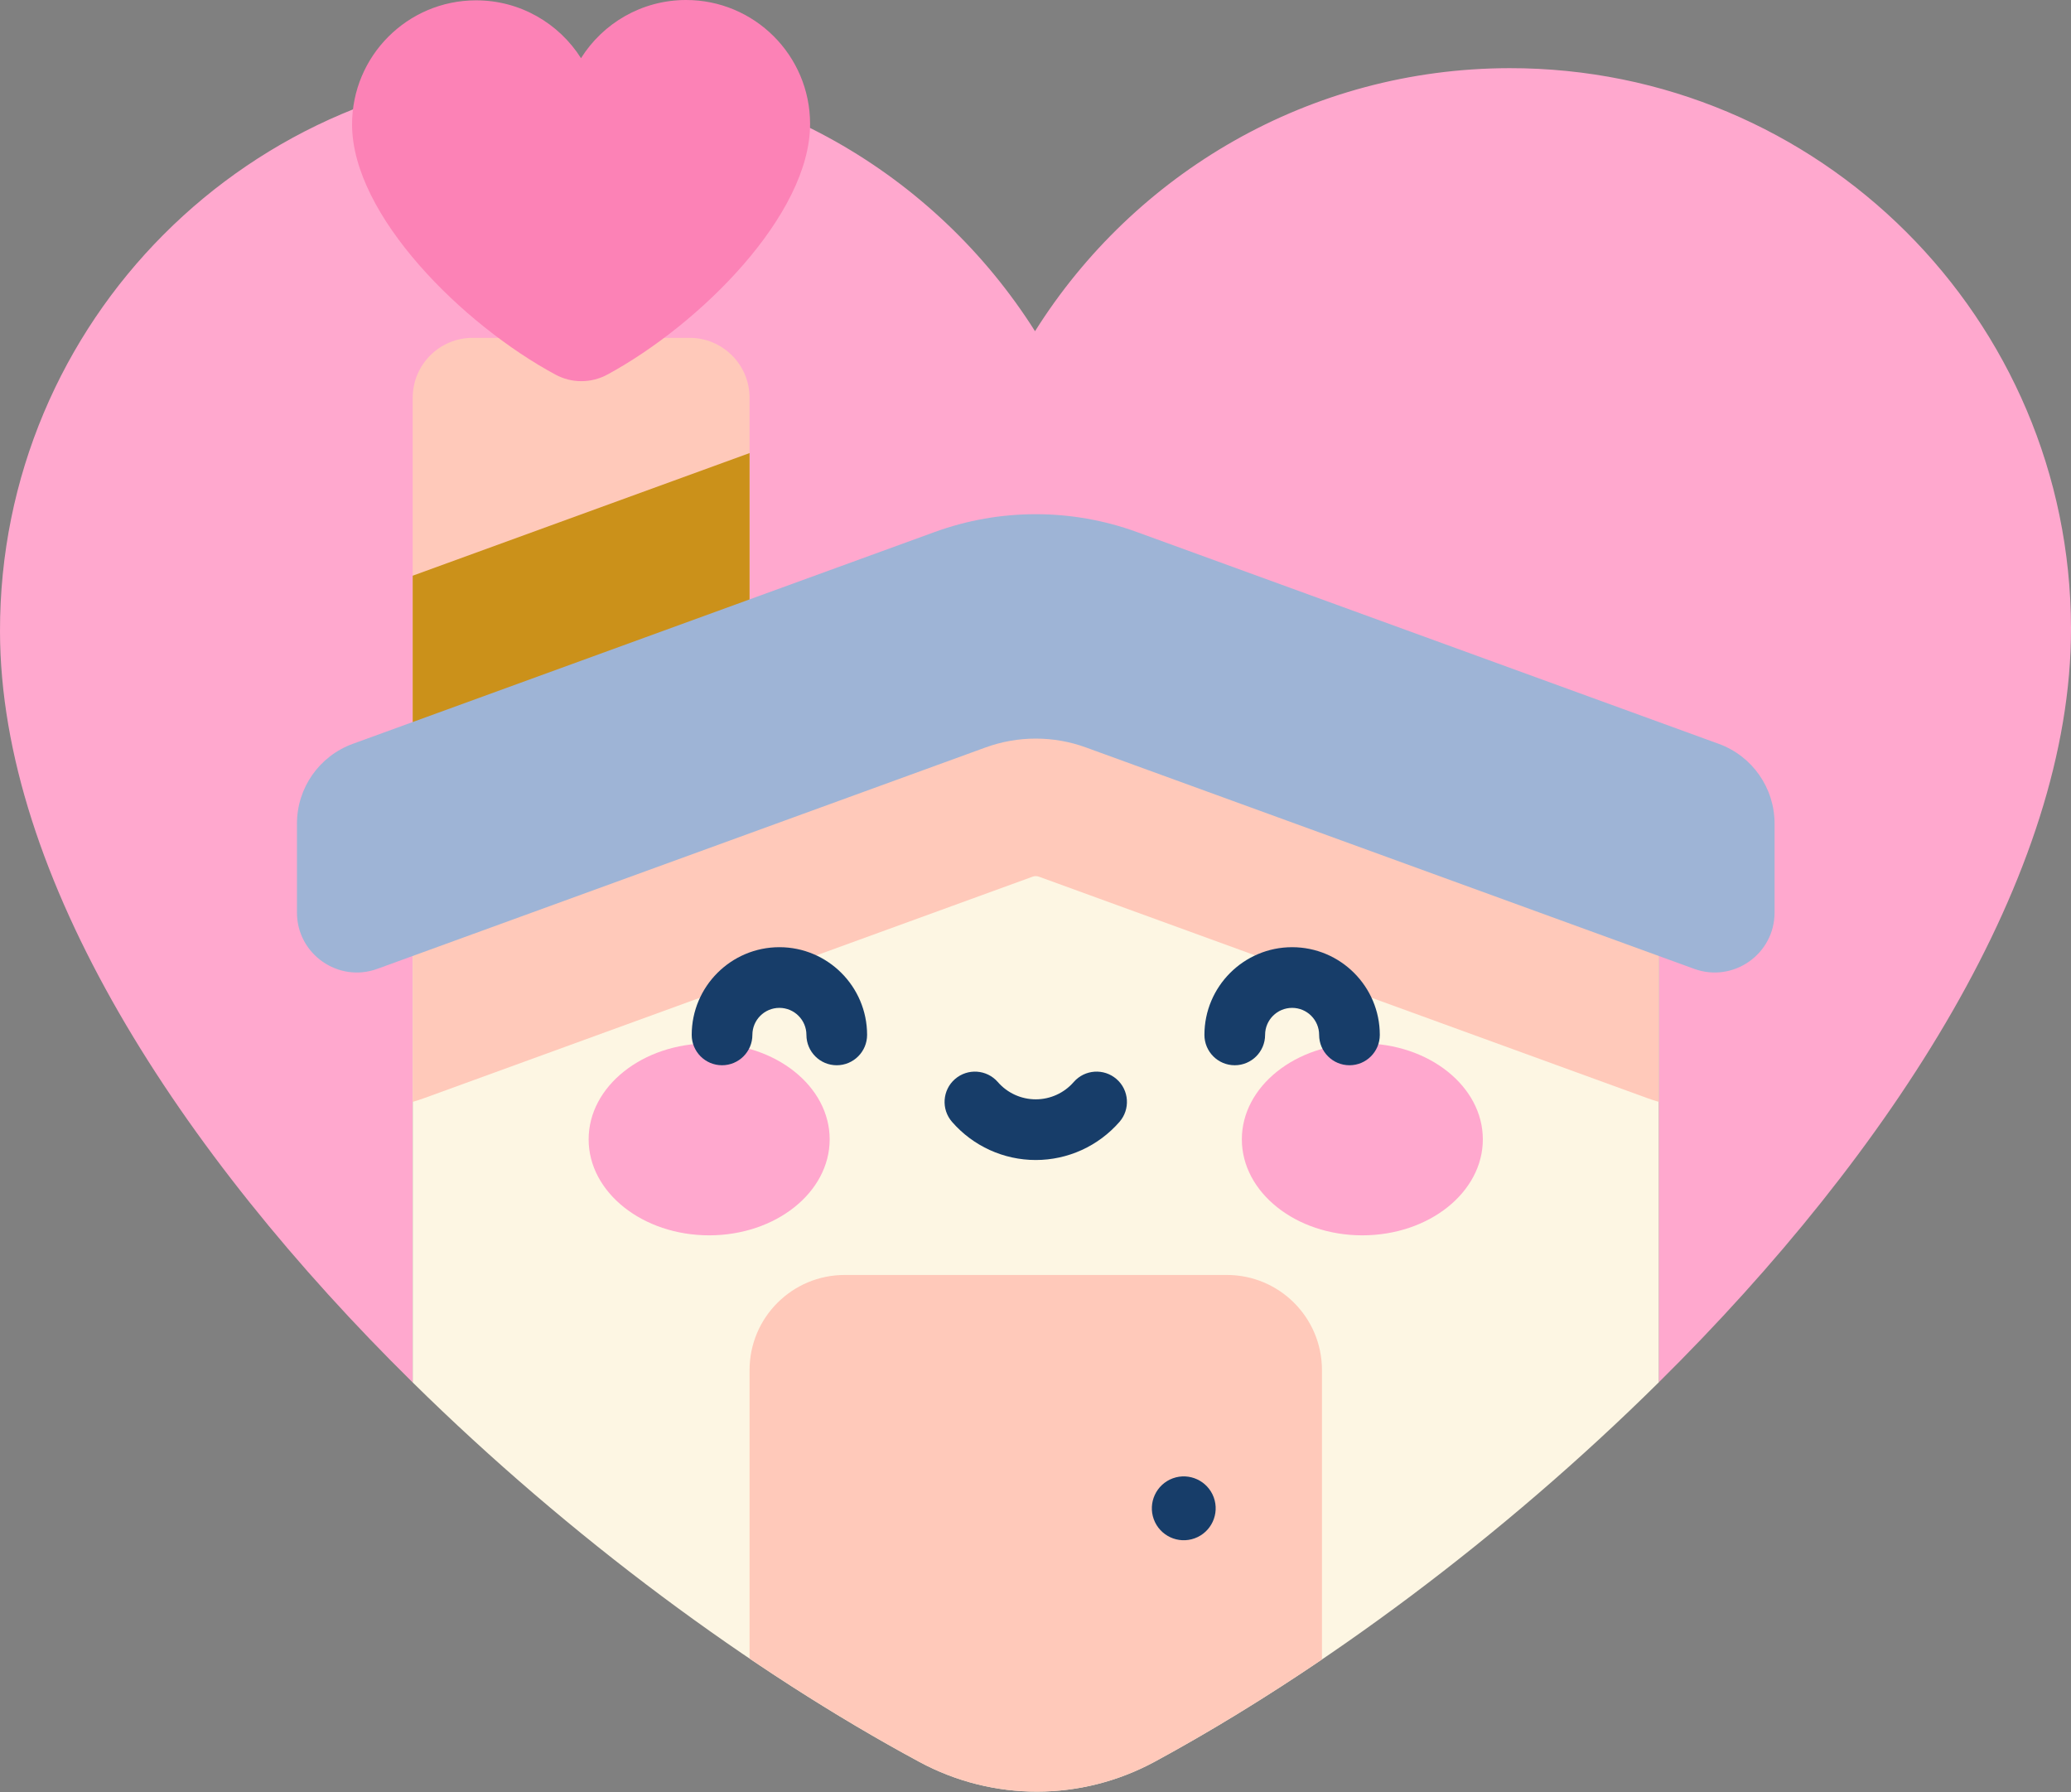
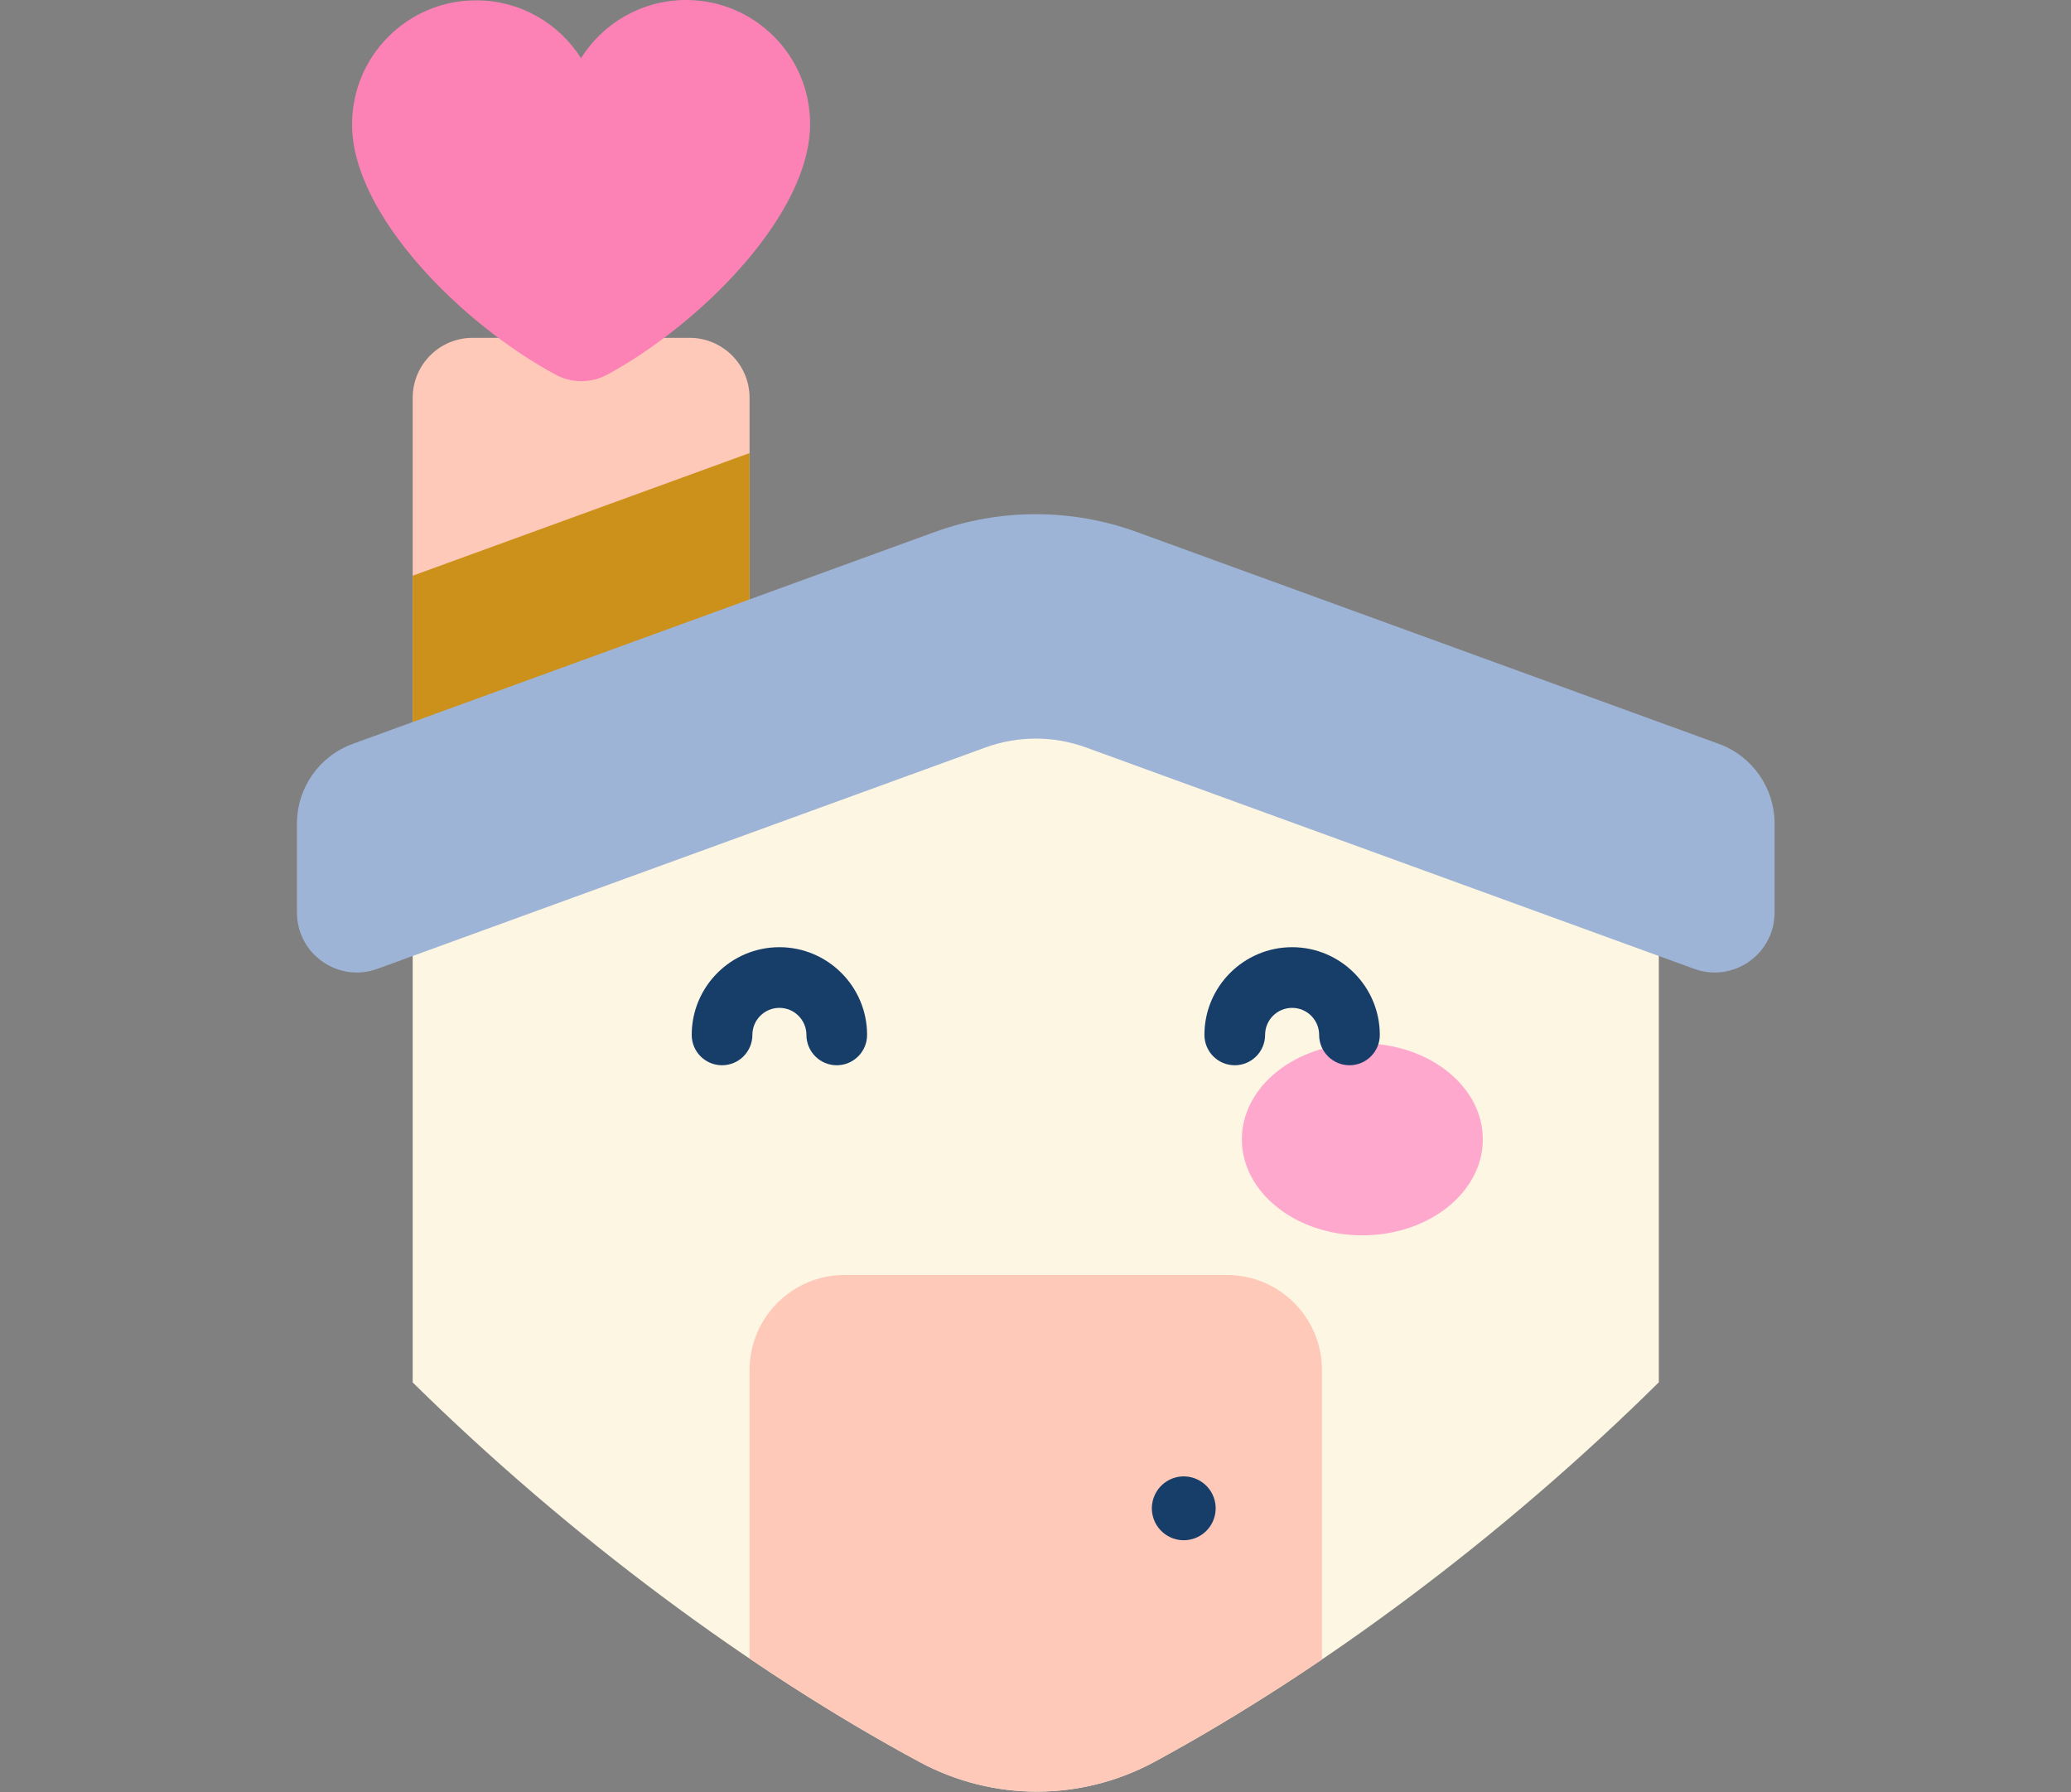
<svg xmlns="http://www.w3.org/2000/svg" width="460" height="398" viewBox="0 0 460 398" fill="none">
  <rect x="0" y="0" width="460" height="398" fill="#808080" stroke="none" />
  <g>
-     <path d="M335.246 15.138C290.825 15.211 251.902 38.535 229.896 73.558C207.795 38.598 168.799 15.389 124.378 15.462C55.587 15.567 -0.104 71.415 0 140.216C0.084 194.789 39.842 255.959 91.655 307.029V191.81L230.052 139.85L368.449 191.81V306.998C420.304 255.697 460.084 194.235 460 139.526C459.895 70.725 404.047 15.044 335.246 15.138Z" fill="#FFA8CE" />
    <animate attributeName="opacity" values="0;0;0;1;1;1" dur="0.8s" />
  </g>
  <g>
    <path d="M91.666 191.81V307.029C126.532 341.393 166.855 371.188 204.219 391.313C220.591 400.137 240.183 400.106 256.524 391.24C293.7 371.073 333.772 341.31 368.45 306.998V191.81L230.053 139.85L91.666 191.81Z" fill="#FDF6E3" />
-     <path d="M91.666 191.81V244.72C92.534 244.469 93.401 244.187 94.259 243.873L229.383 194.695C229.593 194.622 229.823 194.58 230.053 194.58C230.293 194.58 230.523 194.622 230.732 194.695L365.857 243.873C366.714 244.187 367.582 244.469 368.45 244.72V191.81L230.053 139.85L91.666 191.81Z" fill="#FFC9BA" />
    <path d="M293.627 304.29C293.627 292.612 284.165 283.161 272.498 283.161H187.618C175.95 283.161 166.489 292.623 166.489 304.29V368.355C179.191 376.938 191.873 384.664 204.23 391.324C220.591 400.137 240.183 400.106 256.523 391.24C268.682 384.654 281.144 377.022 293.627 368.554V304.29Z" fill="#FFC9BA" />
-     <path d="M157.518 274.359C172.301 274.359 184.282 264.814 184.282 253.042C184.282 241.27 172.301 231.725 157.518 231.725C142.736 231.725 130.744 241.27 130.744 253.042C130.744 264.814 142.736 274.359 157.518 274.359Z" fill="#FFA8CE" />
    <path d="M302.596 274.359C317.379 274.359 329.36 264.814 329.36 253.042C329.36 241.27 317.379 231.725 302.596 231.725C287.814 231.725 275.833 241.27 275.833 253.042C275.833 264.814 287.814 274.359 302.596 274.359Z" fill="#FFA8CE" />
    <path d="M185.851 236.586C182.129 236.586 179.118 233.565 179.118 229.843C179.118 226.529 176.421 223.842 173.117 223.842C169.803 223.842 167.116 226.529 167.116 229.843C167.116 233.565 164.095 236.586 160.373 236.586C156.651 236.586 153.64 233.565 153.64 229.843C153.64 219.106 162.37 210.366 173.117 210.366C183.854 210.366 192.594 219.106 192.594 229.843C192.594 233.565 189.573 236.586 185.851 236.586Z" fill="#173D69" />
    <path d="M299.742 236.586C296.02 236.586 292.999 233.565 292.999 229.843C292.999 226.529 290.312 223.842 286.998 223.842C283.684 223.842 280.997 226.529 280.997 229.843C280.997 233.565 277.976 236.586 274.254 236.586C270.532 236.586 267.521 233.565 267.521 229.843C267.521 219.106 276.261 210.366 286.998 210.366C297.735 210.366 306.475 219.106 306.475 229.843C306.475 233.565 303.464 236.586 299.742 236.586Z" fill="#173D69" />
-     <path d="M230.052 257.631C222.933 257.631 216.148 254.547 211.464 249.163C209.018 246.361 209.31 242.096 212.112 239.66C214.924 237.214 219.179 237.506 221.626 240.308C223.748 242.754 226.822 244.155 230.063 244.155C233.283 244.155 236.367 242.754 238.489 240.308C240.935 237.506 245.19 237.214 248.003 239.66C250.804 242.096 251.097 246.361 248.651 249.163C243.957 254.547 237.182 257.631 230.052 257.631Z" fill="#173D69" />
    <path d="M265.368 341.644C269.037 340.306 270.93 336.229 269.592 332.559C268.243 328.879 264.176 326.987 260.496 328.325C256.827 329.674 254.934 333.74 256.272 337.42C257.621 341.1 261.688 342.993 265.368 341.644Z" fill="#173D69" />
    <path d="M166.489 176.514H91.666V88.351C91.666 80.991 97.625 75.032 104.975 75.032H153.17C160.52 75.032 166.489 80.991 166.489 88.351V176.514Z" fill="#FFC9BA" />
    <path d="M166.489 100.625L91.666 127.859V176.515H166.489V100.625Z" fill="#CB911A" />
    <path d="M252.509 118.157L381.759 165.203C389.202 167.91 394.158 174.988 394.158 182.913V202.672C394.158 211.903 384.979 218.333 376.301 215.175L241.187 165.997C233.994 163.384 226.122 163.384 218.929 165.997L83.815 215.175C75.138 218.333 65.959 211.903 65.959 202.672V182.913C65.959 174.988 70.914 167.91 78.358 165.203L207.607 118.157C222.107 112.878 238.009 112.878 252.509 118.157Z" fill="#9EB4D6" />
    <animate attributeName="opacity" values="0;0;0;1;1;1" dur="0.8s" />
    <animateTransform additive="sum" attributeName="transform" type="translate" from="0 -40" to="0 0" dur="0.6s" calcMode="spline" keySplines="0.5 0 0.5 1" />
  </g>
  <g>
    <path d="M134.937 83.176C131.319 85.142 126.991 85.152 123.374 83.197C102.82 72.126 78.231 47.861 78.2 27.663C78.179 12.451 90.494 0.094 105.716 0.073C115.533 0.063 124.158 5.196 129.051 12.922C133.912 5.175 142.527 0.021 152.343 2.65848e-05C167.565 -0.021 179.912 12.295 179.933 27.506C179.964 47.704 155.448 72.053 134.937 83.176Z" fill="#FC82B6" />
    <animate attributeName="opacity" values="0;0;0;0;0;0" dur="0.6s" />
    <animate attributeName="opacity" values="0;0;0;1;1;1" begin="0.4s" dur="0.8s" />
    <animateTransform additive="sum" attributeName="transform" type="translate" from="0 20" to="0 0" begin="0.4s" dur="0.8s" calcMode="spline" keySplines="0.5 0 0.5 1" />
  </g>
</svg>